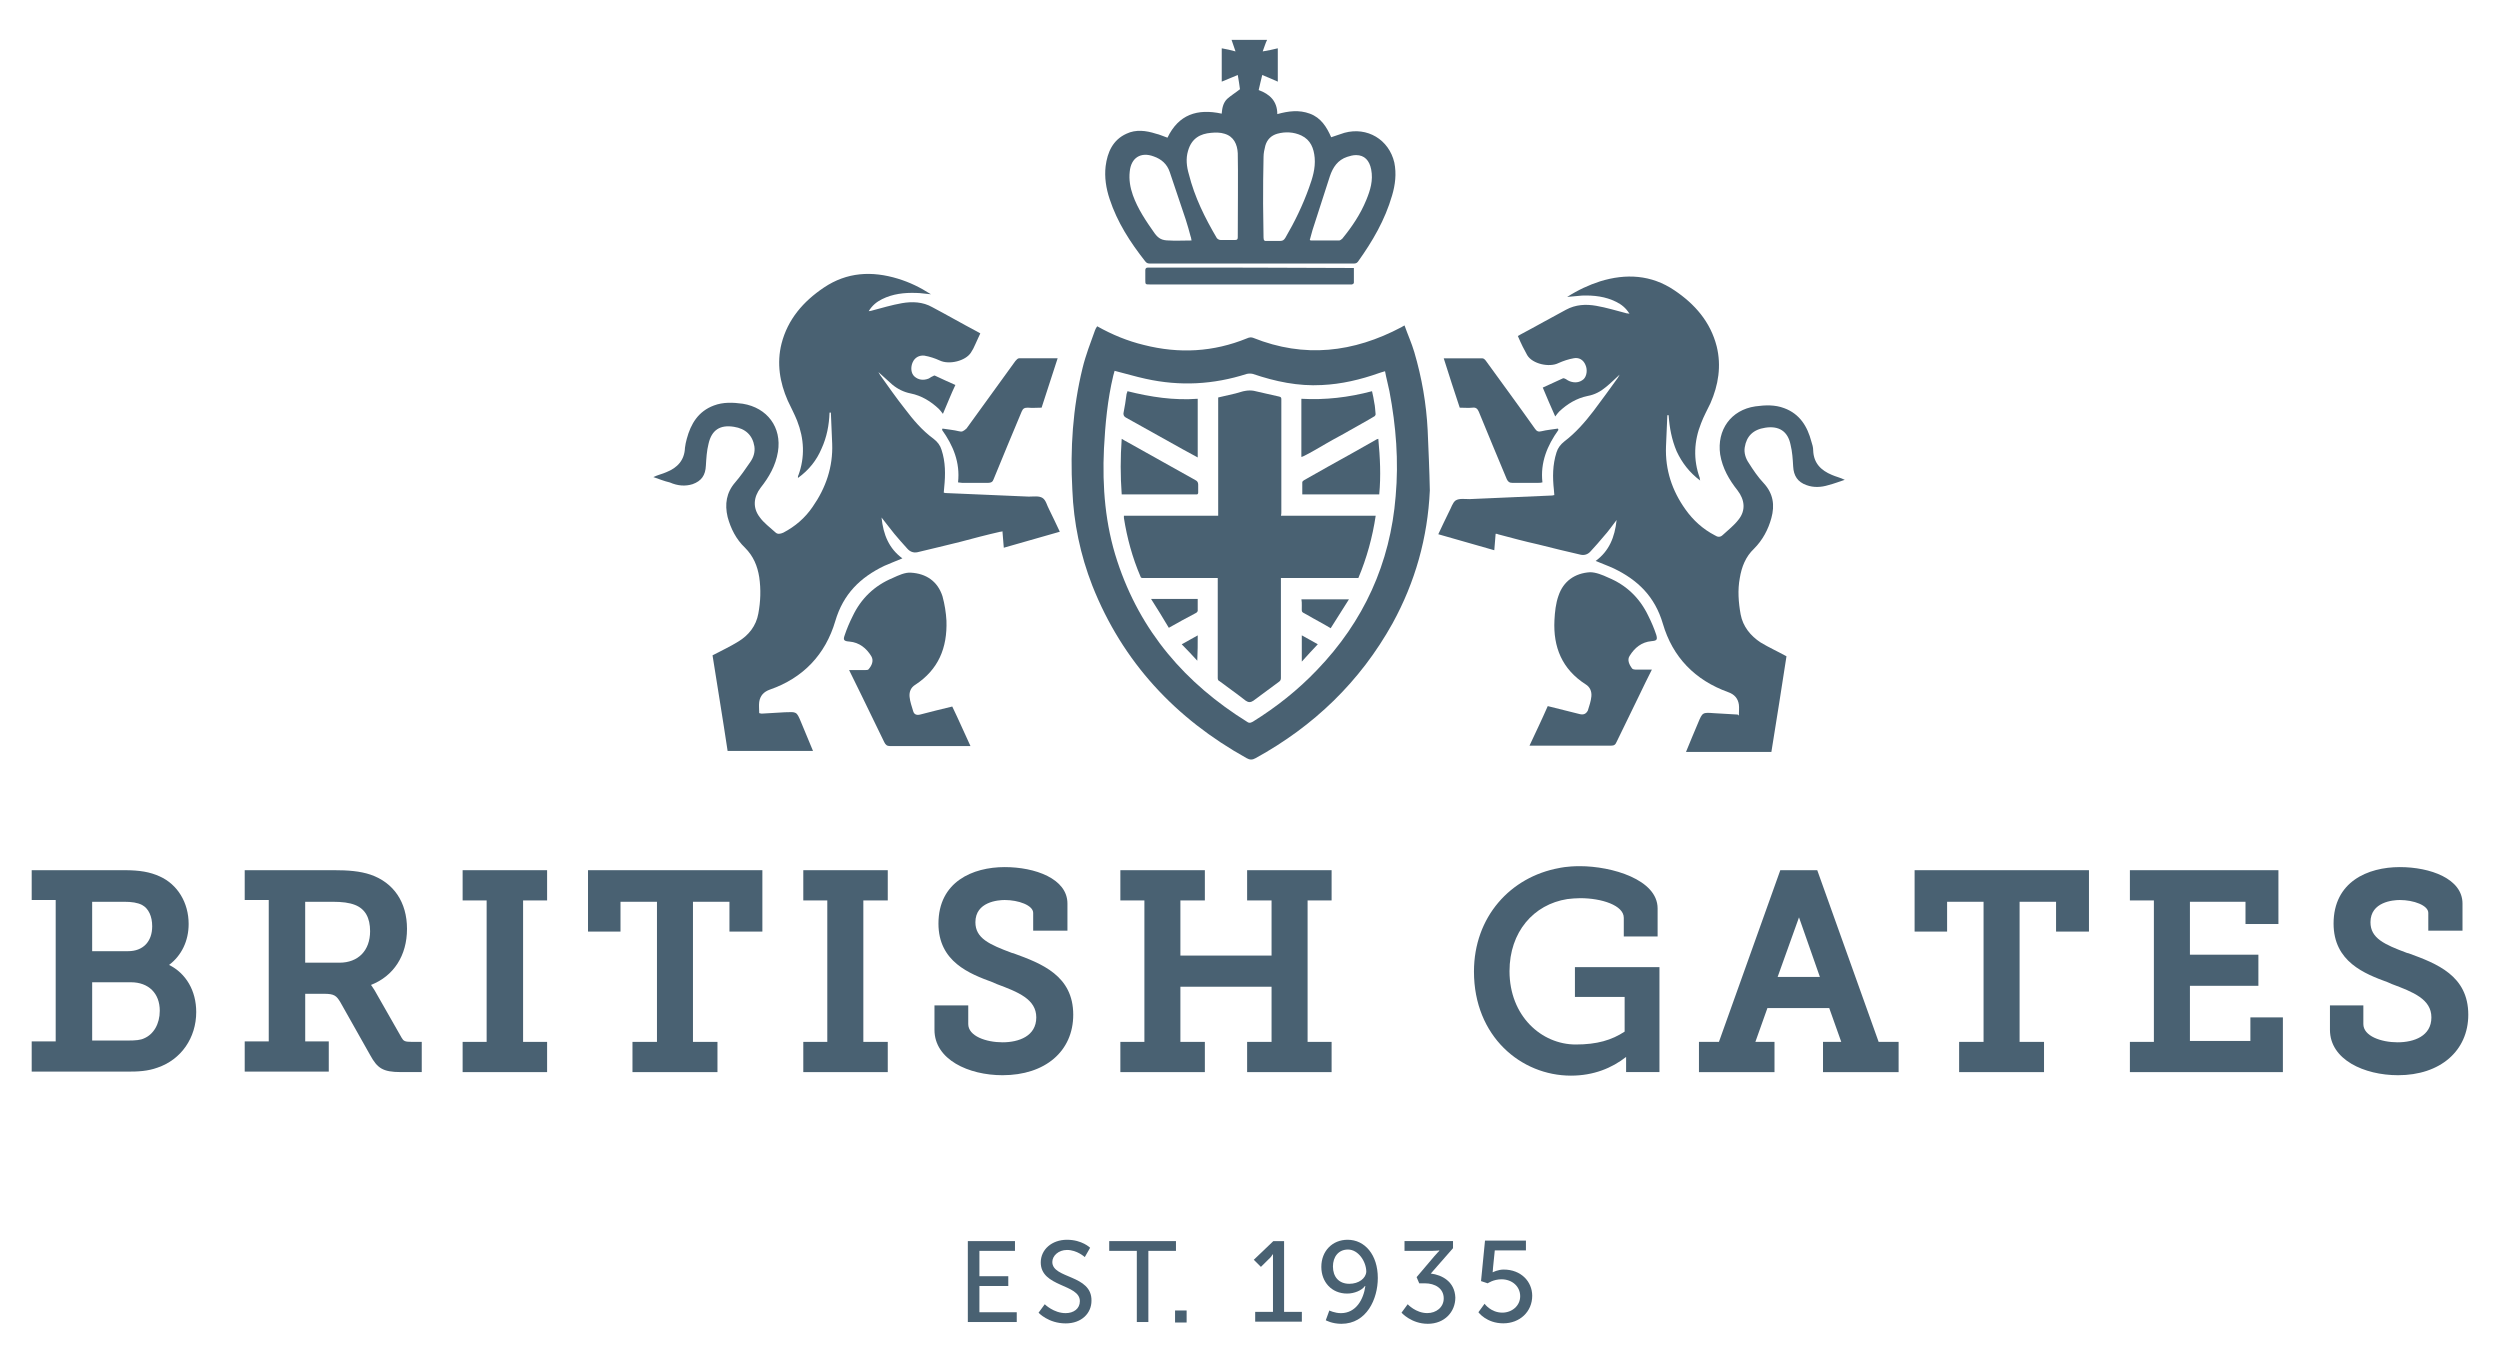
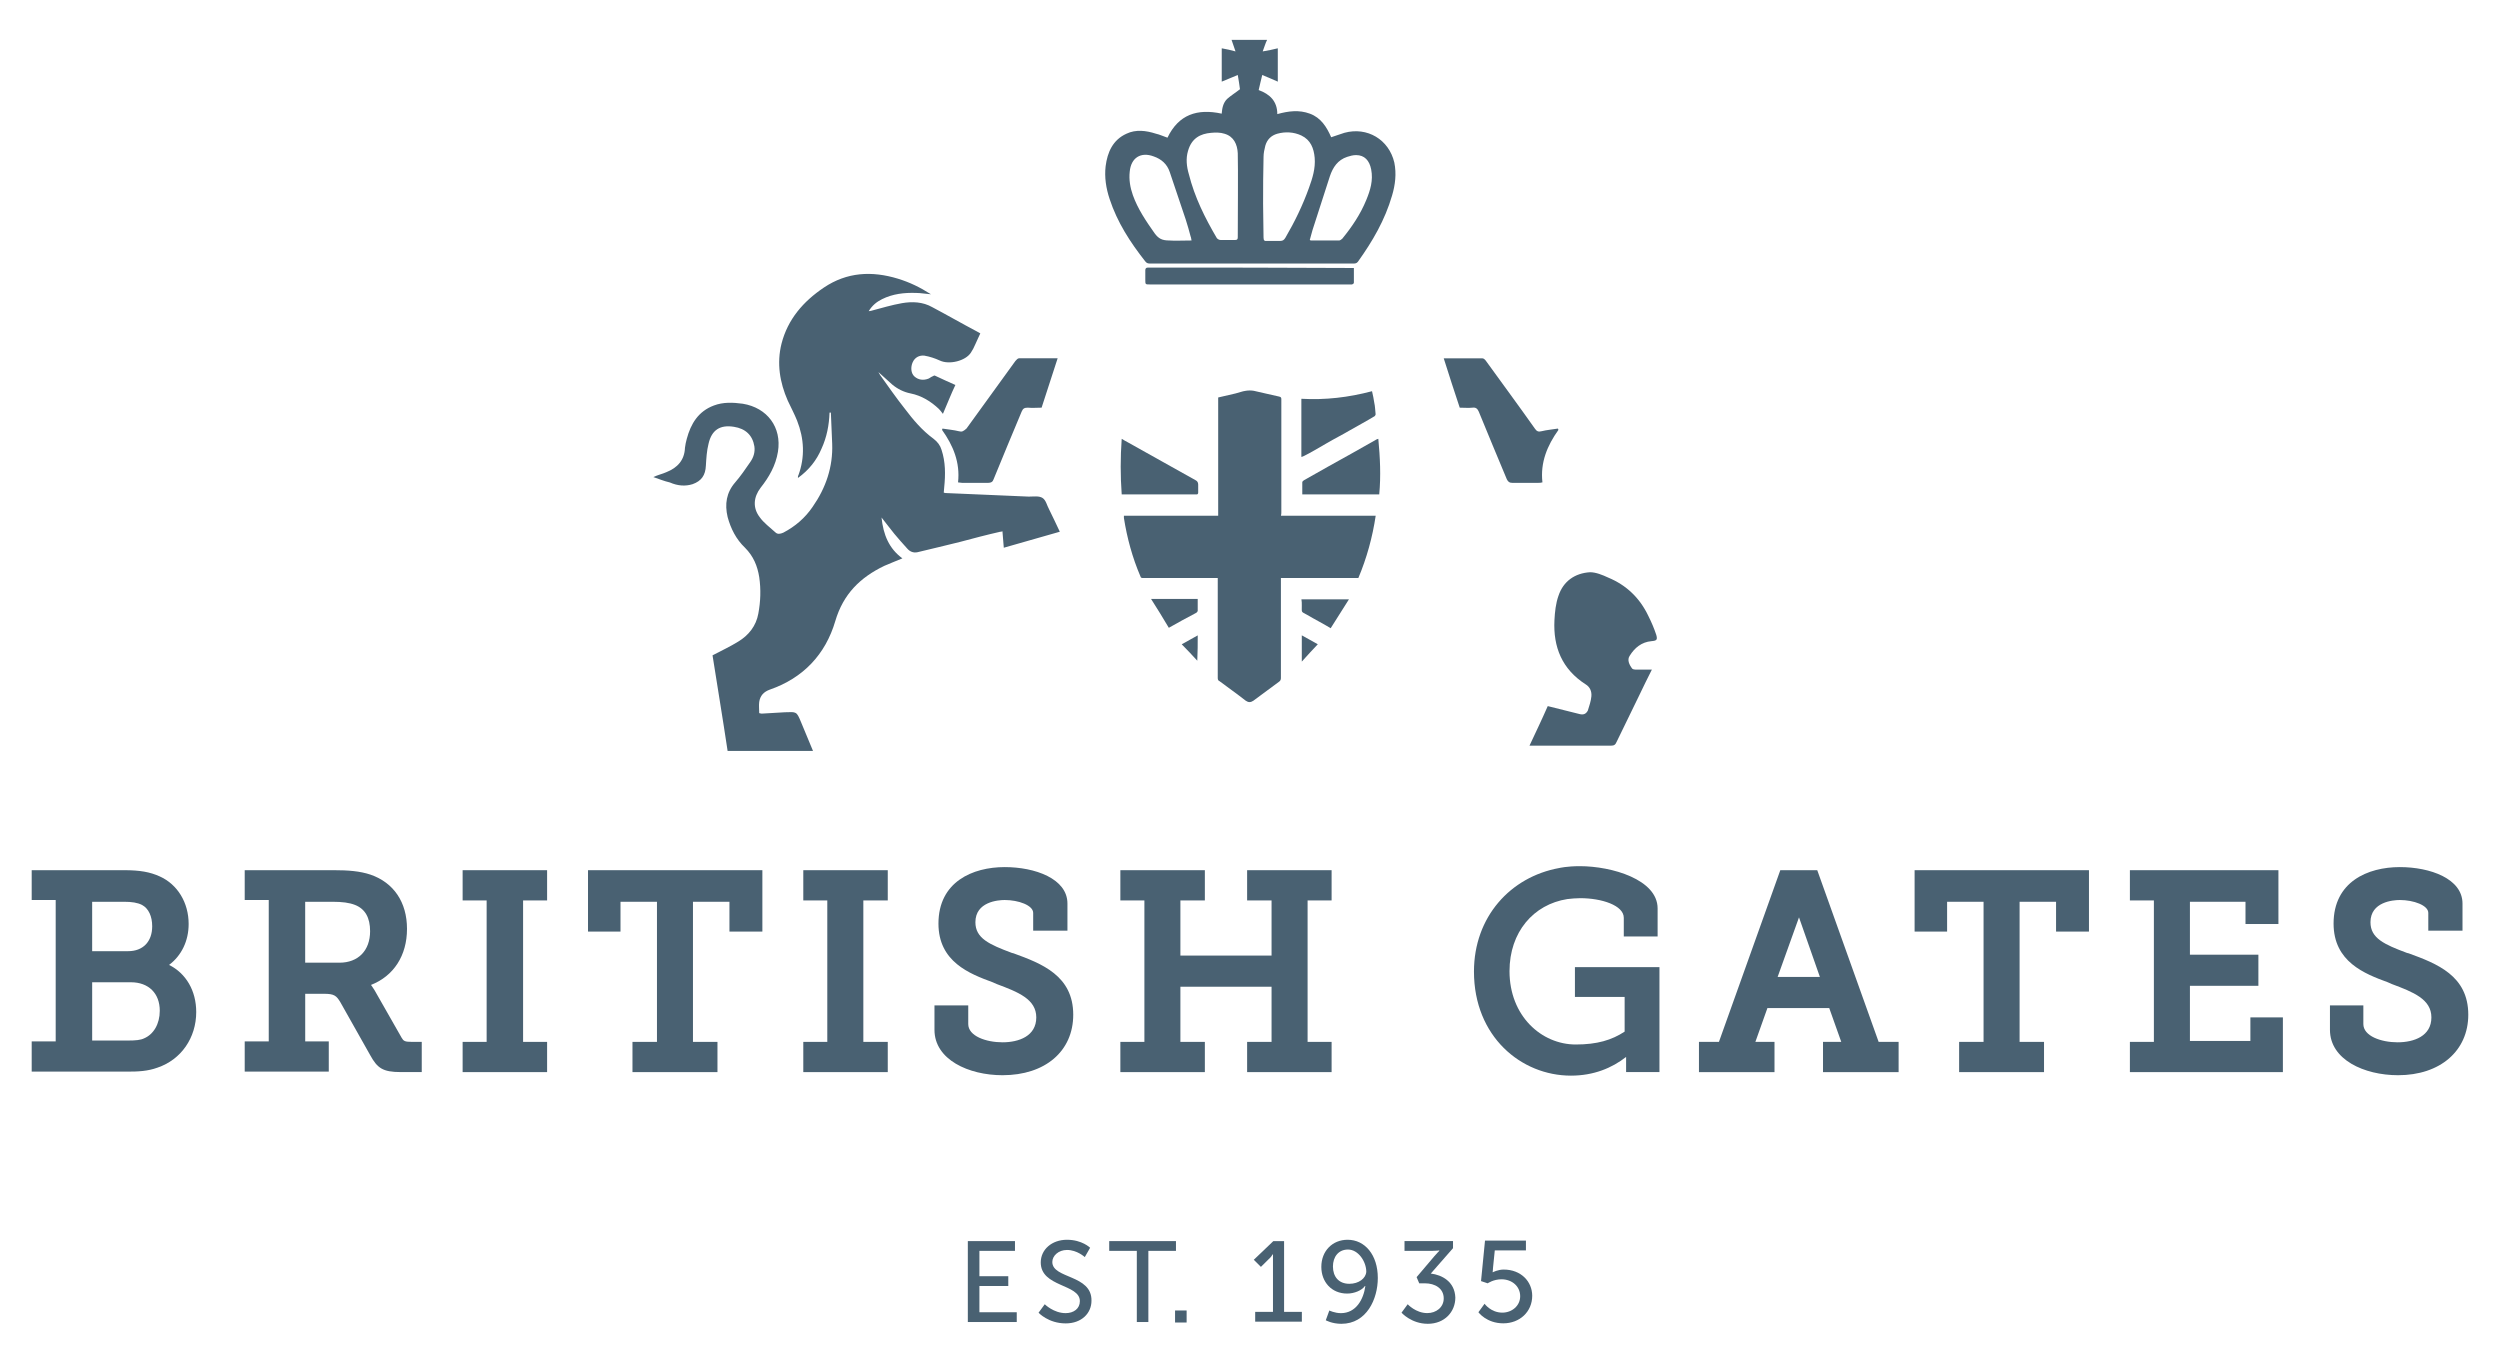
<svg xmlns="http://www.w3.org/2000/svg" version="1.1" id="Layer_1" x="0px" y="0px" width="220px" height="120px" viewBox="-70 -38.25 220 120" enable-background="new -70 -38.25 220 120" xml:space="preserve">
  <g>
    <polygon fill="#496172" points="16.188,74.917 18.729,74.917 18.729,74.057 16.188,74.057 16.188,71.826 19.318,71.826    19.318,70.967 15.169,70.967 15.169,78.088 19.474,78.088 19.474,77.228 16.188,77.228  " />
    <path fill="#496172" d="M22.604,72.805c0-0.548,0.546-1.059,1.29-1.059c0.9,0,1.566,0.629,1.566,0.629l0.471-0.822   c0,0-0.704-0.704-2.037-0.704c-1.33,0-2.308,0.859-2.308,1.996c0,2.19,3.442,1.879,3.442,3.405c0,0.666-0.545,1.056-1.252,1.056   c-1.056,0-1.838-0.782-1.838-0.782l-0.545,0.745c0,0,0.86,0.94,2.386,0.94c1.408,0,2.271-0.9,2.271-1.997   C26.09,73.901,22.604,74.293,22.604,72.805z" />
    <polygon fill="#496172" points="33.485,70.967 27.611,70.967 27.611,71.826 30.04,71.826 30.04,78.088 31.056,78.088    31.056,71.826 33.485,71.826  " />
    <rect x="33.405" y="77.072" fill="#496172" width="1.018" height="1.059" />
    <path fill="#496172" d="M42.956,70.967h-0.902l-1.721,1.645l0.628,0.623l0.668-0.661c0.274-0.233,0.35-0.433,0.35-0.433h0.043   c0,0,0,0.236,0,0.433v4.62h-1.565v0.862h4.107v-0.862h-1.564V70.97h-0.043V70.967z" />
    <path fill="#496172" d="M48.589,70.849c-1.327,0-2.312,0.978-2.312,2.386c0,1.33,0.903,2.349,2.273,2.349   c0.624,0,1.29-0.273,1.564-0.666h0.037c-0.155,1.177-0.822,2.389-2.149,2.389c-0.548,0-1.021-0.233-1.021-0.233l-0.312,0.859   c0,0,0.549,0.312,1.371,0.312c2.23,0,3.208-2.189,3.208-4.03C51.249,72.182,50.115,70.849,48.589,70.849z M48.745,74.724   c-0.941,0-1.446-0.629-1.446-1.526c0-0.825,0.468-1.489,1.327-1.489c0.903,0,1.607,1.059,1.607,1.957   C50.195,74.25,49.567,74.724,48.745,74.724z" />
    <path fill="#496172" d="M55.909,73.823l1.956-2.233v-0.626h-4.268v0.862h2.43c0.392,0,0.629-0.04,0.629-0.04v0.04   c0,0-0.194,0.193-0.431,0.468l-1.563,1.844l0.23,0.545h0.511c0.86,0,1.645,0.431,1.645,1.328c0,0.782-0.666,1.292-1.445,1.292   c-1.016,0-1.726-0.779-1.726-0.779l-0.543,0.742c0,0,0.86,0.978,2.312,0.978c1.483,0,2.424-1.056,2.424-2.308   C58.021,74.527,56.887,73.938,55.909,73.823z" />
    <path fill="#496172" d="M62.326,73.471c-0.511,0-0.94,0.231-0.94,0.231h-0.038c0,0,0.038-0.156,0.038-0.387l0.155-1.529h2.741   v-0.862h-3.601l-0.35,3.563l0.586,0.195c0,0,0.511-0.354,1.209-0.354c0.94,0,1.65,0.626,1.65,1.489   c0,0.862-0.747,1.445-1.569,1.445c-1.016,0-1.564-0.782-1.564-0.782l-0.543,0.747c0,0,0.704,0.976,2.193,0.976   c1.44,0,2.542-1.016,2.542-2.427C64.83,74.527,63.853,73.471,62.326,73.471z" />
-     <path fill="#496172" d="M82.872,24.628c-0.666-0.037-1.37-0.075-2.036-0.118c-1.017-0.075-1.017-0.075-1.408,0.862   c-0.355,0.825-0.704,1.686-1.059,2.545c2.504,0,5.009,0,7.513,0c0.474-2.859,0.897-5.675,1.328-8.414   c-0.779-0.43-1.559-0.782-2.269-1.212c-0.897-0.586-1.563-1.411-1.763-2.467c-0.193-1.059-0.274-2.152-0.075-3.208   c0.161-0.978,0.511-1.881,1.252-2.58c0.747-0.747,1.253-1.688,1.526-2.7c0.313-1.137,0.161-2.153-0.661-3.053   c-0.516-0.546-0.94-1.174-1.332-1.798c-0.274-0.393-0.431-0.903-0.35-1.371c0.155-0.981,0.741-1.566,1.8-1.725   c1.21-0.193,1.994,0.317,2.23,1.489c0.156,0.629,0.194,1.252,0.231,1.918c0.043,0.822,0.393,1.371,1.177,1.645   c0.624,0.231,1.29,0.194,1.919,0c0.468-0.118,0.979-0.314,1.445-0.467c-0.397-0.196-0.784-0.277-1.134-0.433   c-0.94-0.39-1.606-1.019-1.645-2.153c0-0.274-0.08-0.548-0.161-0.785c-0.35-1.327-1.016-2.426-2.386-2.934   c-0.822-0.314-1.678-0.277-2.543-0.159c-2.149,0.314-3.401,2.077-3.096,4.227c0.199,1.214,0.785,2.23,1.532,3.171   c0.629,0.822,0.741,1.76,0.075,2.58c-0.393,0.511-0.903,0.9-1.37,1.333c-0.237,0.234-0.468,0.193-0.704,0.038   c-1.06-0.548-1.914-1.333-2.58-2.268c-1.177-1.645-1.801-3.485-1.72-5.56c0.037-0.9,0.075-1.838,0.118-2.741   c0.037,0,0.07,0,0.113,0c0.075,1.094,0.273,2.152,0.703,3.168c0.474,1.021,1.14,1.881,2.075,2.582   c-0.038-0.115-0.038-0.156-0.038-0.233c-0.586-1.604-0.511-3.247,0.118-4.813c0.237-0.626,0.543-1.174,0.822-1.76   c0.704-1.604,0.974-3.289,0.549-5.009c-0.549-2.15-1.919-3.719-3.725-4.931c-2.031-1.371-4.262-1.489-6.535-0.785   c-0.973,0.314-1.919,0.747-2.897,1.371c0.511-0.038,0.903-0.078,1.296-0.119c1.053-0.038,2.074,0.081,3.01,0.548   c0.478,0.234,0.865,0.545,1.182,1.056c-0.118-0.038-0.161-0.038-0.236-0.038c-0.902-0.234-1.8-0.511-2.703-0.667   c-0.897-0.156-1.801-0.116-2.66,0.352c-1.328,0.704-2.623,1.448-3.956,2.152c-0.075,0.038-0.193,0.118-0.273,0.156   c0.155,0.354,0.273,0.628,0.43,0.94c0.118,0.231,0.273,0.508,0.393,0.742c0.467,0.785,1.956,1.096,2.74,0.704   c0.431-0.194,0.897-0.352,1.371-0.433c0.43-0.078,0.822,0.121,1.016,0.588c0.193,0.427,0.118,0.976-0.156,1.252   c-0.354,0.312-0.784,0.35-1.215,0.194c-0.118-0.038-0.236-0.119-0.349-0.194c-0.081-0.04-0.161-0.081-0.236-0.081   c-0.586,0.277-1.215,0.548-1.801,0.825c0.35,0.862,0.704,1.642,1.097,2.542c0.155-0.196,0.23-0.314,0.349-0.433   c0.704-0.667,1.526-1.171,2.505-1.371c0.629-0.115,1.134-0.39,1.607-0.785c0.392-0.312,0.778-0.704,1.209-1.094   c-0.075,0.116-0.113,0.196-0.156,0.274c-0.704,0.978-1.413,1.959-2.149,2.934c-0.747,0.976-1.569,1.916-2.548,2.661   c-0.35,0.277-0.586,0.586-0.704,0.976c-0.35,1.096-0.35,2.192-0.23,3.289c0,0.156,0.037,0.314,0.037,0.467   c-0.08,0-0.118,0.038-0.193,0.038c-2.43,0.119-4.854,0.199-7.282,0.317c-0.393,0-0.897-0.081-1.209,0.118   c-0.274,0.193-0.393,0.664-0.592,1.016c-0.312,0.629-0.623,1.29-0.935,1.957c1.645,0.473,3.283,0.94,4.928,1.408   c0.038-0.508,0.081-0.976,0.118-1.446c0.081,0,0.156,0,0.193,0.038c1.178,0.314,2.349,0.629,3.563,0.9   c1.252,0.314,2.505,0.626,3.72,0.9c0.349,0.081,0.666-0.038,0.897-0.312c0.392-0.43,0.784-0.863,1.134-1.292   c0.393-0.427,0.747-0.938,1.14-1.449c-0.162,1.529-0.667,2.741-1.844,3.604c0.548,0.234,1.097,0.427,1.606,0.664   c2.112,1.021,3.602,2.467,4.306,4.855c0.859,2.938,2.816,4.969,5.75,6.027c0.549,0.193,0.86,0.549,0.941,1.094   c0.037,0.312,0,0.626,0,0.976C82.953,24.628,82.91,24.628,82.872,24.628z" />
    <path fill="#496172" d="M69.018,24.591c-0.941-0.237-1.876-0.471-2.816-0.704c-0.511,1.171-1.059,2.311-1.607,3.482   c0.199,0,0.317,0,0.393,0c2.273,0,4.504,0,6.771,0c0.279,0,0.398-0.075,0.511-0.35c0.667-1.37,1.327-2.741,1.999-4.111   c0.35-0.744,0.704-1.448,1.097-2.233c-0.548,0-0.979,0-1.451,0c-0.118,0-0.23-0.038-0.274-0.078   c-0.273-0.349-0.467-0.785-0.23-1.134c0.43-0.704,1.054-1.215,1.913-1.29c0.473-0.041,0.548-0.118,0.43-0.548   c-0.193-0.586-0.43-1.134-0.704-1.682c-0.747-1.564-1.918-2.698-3.525-3.364c-0.505-0.237-1.091-0.473-1.602-0.473   c-1.327,0.081-2.349,0.785-2.778,2.075c-0.236,0.667-0.317,1.411-0.354,2.155c-0.118,2.349,0.666,4.302,2.74,5.632   c0.393,0.236,0.549,0.629,0.511,1.059c-0.037,0.43-0.193,0.86-0.312,1.252C69.565,24.591,69.334,24.668,69.018,24.591z" />
    <path fill="#496172" d="M59.585-2.376c0.279-0.038,0.43,0.081,0.548,0.352c0.822,2,1.645,3.993,2.467,5.95   c0.118,0.233,0.237,0.314,0.468,0.314c0.785,0,1.526,0,2.312,0c0.118,0,0.193,0,0.354-0.041c-0.199-1.76,0.43-3.249,1.408-4.617   c0-0.04-0.043-0.081-0.043-0.118c-0.468,0.078-0.979,0.118-1.446,0.234c-0.273,0.078-0.43,0-0.586-0.234   c-1.407-1.994-2.858-3.953-4.299-5.95c-0.081-0.113-0.199-0.231-0.317-0.231c-1.134,0-2.268,0-3.402,0   c0.468,1.489,0.94,2.935,1.408,4.343C58.844-2.376,59.235-2.335,59.585-2.376z" />
    <path fill="#496172" d="M-9.056,4.358c0.782-0.277,1.137-0.782,1.174-1.642c0.038-0.629,0.075-1.29,0.234-1.918   c0.276-1.215,1.018-1.685,2.233-1.489c1.016,0.156,1.642,0.742,1.8,1.72C-3.54,1.54-3.695,2.007-3.969,2.399   c-0.43,0.629-0.86,1.252-1.333,1.8c-0.779,0.897-0.935,1.916-0.667,3.05c0.277,1.019,0.747,1.957,1.529,2.701   c0.744,0.745,1.094,1.602,1.252,2.583c0.159,1.097,0.118,2.152-0.078,3.208c-0.194,1.097-0.86,1.919-1.76,2.464   c-0.704,0.436-1.448,0.785-2.271,1.215c0.43,2.741,0.9,5.56,1.327,8.411c2.504,0,5.009,0,7.514,0   c-0.352-0.859-0.704-1.68-1.056-2.542c-0.39-0.94-0.39-0.897-1.411-0.86c-0.664,0.038-1.368,0.076-2.032,0.119   c-0.038,0-0.075,0-0.234-0.043c0-0.35-0.04-0.664,0-0.979c0.078-0.543,0.39-0.897,0.938-1.091c2.937-1.021,4.894-3.096,5.756-6.028   c0.704-2.386,2.188-3.834,4.302-4.856c0.508-0.231,1.056-0.427,1.604-0.664C8.236,10.025,7.731,8.816,7.575,7.29   c0.43,0.545,0.785,1.016,1.134,1.446c0.354,0.433,0.747,0.86,1.134,1.295c0.237,0.271,0.548,0.39,0.903,0.312   c1.252-0.312,2.504-0.586,3.716-0.9c1.174-0.314,2.351-0.626,3.561-0.9c0.038,0,0.116,0,0.193-0.038   c0.041,0.467,0.081,0.938,0.118,1.445c1.642-0.467,3.249-0.935,4.929-1.408c-0.312-0.667-0.626-1.331-0.936-1.957   c-0.196-0.349-0.276-0.819-0.585-1.016c-0.312-0.199-0.785-0.118-1.215-0.118c-2.429-0.119-4.853-0.194-7.277-0.312   c-0.043,0-0.081,0-0.199-0.038c0-0.159,0.04-0.317,0.04-0.473c0.116-1.134,0.116-2.23-0.234-3.29   c-0.115-0.39-0.352-0.704-0.704-0.975c-1.018-0.745-1.8-1.68-2.542-2.661C8.865-3.239,8.164-4.251,7.459-5.232   C7.419-5.308,7.379-5.348,7.301-5.506C7.736-5.114,8.123-4.765,8.516-4.41c0.47,0.39,1.019,0.664,1.604,0.779   c0.981,0.196,1.798,0.704,2.505,1.371c0.118,0.115,0.196,0.234,0.352,0.43c0.393-0.9,0.704-1.722,1.097-2.542   c-0.629-0.274-1.215-0.548-1.8-0.822c-0.038-0.041-0.156,0.038-0.234,0.075c-0.121,0.043-0.234,0.156-0.352,0.196   c-0.43,0.159-0.863,0.115-1.215-0.196c-0.312-0.274-0.352-0.819-0.156-1.252c0.193-0.43,0.586-0.626,1.016-0.585   c0.473,0.081,0.941,0.234,1.371,0.433c0.822,0.39,2.273,0.04,2.741-0.704c0.158-0.234,0.274-0.47,0.392-0.745   c0.156-0.317,0.274-0.628,0.43-0.94c-0.118-0.075-0.196-0.115-0.274-0.156c-1.333-0.704-2.623-1.448-3.953-2.152   c-0.825-0.47-1.76-0.508-2.663-0.352c-0.897,0.156-1.798,0.43-2.698,0.667c-0.038,0-0.115,0.038-0.233,0.038   c0.314-0.511,0.704-0.822,1.174-1.056c0.94-0.468,1.956-0.586,3.015-0.548c0.39,0,0.785,0.081,1.29,0.118   c-0.978-0.626-1.881-1.056-2.897-1.37c-2.306-0.704-4.498-0.586-6.535,0.785c-1.798,1.212-3.168,2.778-3.719,4.931   c-0.43,1.723-0.156,3.402,0.548,5.009c0.274,0.586,0.586,1.174,0.822,1.76c0.629,1.604,0.704,3.208,0.116,4.815   c-0.041,0.04-0.041,0.115-0.041,0.234c0.978-0.704,1.647-1.564,2.077-2.58c0.468-1.021,0.664-2.074,0.704-3.171   c0.041,0,0.078,0,0.118,0c0.041,0.9,0.078,1.838,0.116,2.741C3.308,2.829,2.684,4.673,1.51,6.355   c-0.667,0.978-1.529,1.72-2.583,2.271c-0.274,0.116-0.508,0.159-0.704-0.038c-0.471-0.433-1.016-0.825-1.371-1.33   c-0.626-0.822-0.548-1.76,0.081-2.585c0.742-0.936,1.328-1.957,1.526-3.168c0.349-2.152-0.94-3.875-3.096-4.227   c-0.86-0.116-1.72-0.156-2.542,0.156C-8.548-2.056-9.209-0.96-9.564,0.368c-0.081,0.274-0.119,0.511-0.159,0.785   c-0.041,1.097-0.667,1.763-1.642,2.15c-0.354,0.159-0.747,0.236-1.139,0.43c0.47,0.159,0.94,0.355,1.451,0.473   C-10.349,4.514-9.683,4.554-9.056,4.358z" />
-     <path fill="#496172" d="M15.403,27.406c-0.545-1.171-1.056-2.349-1.604-3.482c-0.979,0.236-1.919,0.468-2.816,0.704   c-0.314,0.081-0.548,0-0.629-0.312c-0.116-0.393-0.274-0.822-0.312-1.252c-0.041-0.431,0.113-0.823,0.508-1.057   c2.034-1.333,2.819-3.249,2.738-5.635c-0.038-0.704-0.156-1.449-0.35-2.153c-0.43-1.33-1.448-1.997-2.778-2.074   c-0.511-0.041-1.097,0.234-1.607,0.47c-1.602,0.667-2.779,1.8-3.521,3.364c-0.274,0.548-0.51,1.097-0.704,1.682   c-0.158,0.43-0.04,0.511,0.43,0.548c0.863,0.075,1.489,0.586,1.918,1.29c0.234,0.392,0.038,0.822-0.233,1.137   c-0.041,0.078-0.196,0.078-0.277,0.078c-0.468,0-0.897,0-1.446,0c0.392,0.785,0.742,1.526,1.096,2.231   c0.667,1.37,1.331,2.74,1.997,4.111c0.116,0.233,0.234,0.349,0.508,0.349c2.271,0,4.503,0,6.771,0   C15.088,27.406,15.207,27.406,15.403,27.406z" />
    <path fill="#496172" d="M14.384-0.301c-0.467-0.116-0.978-0.156-1.446-0.234c0,0.038-0.038,0.078-0.038,0.118   c0.979,1.371,1.602,2.856,1.408,4.617c0.113,0,0.231,0.041,0.35,0.041c0.785,0,1.529,0,2.311,0c0.233,0,0.39-0.078,0.467-0.314   c0.822-2,1.642-3.993,2.467-5.95c0.113-0.271,0.231-0.352,0.546-0.352c0.39,0.041,0.782,0,1.212,0   c0.47-1.448,0.94-2.894,1.411-4.345c-1.172,0-2.309,0-3.405,0c-0.113,0-0.231,0.156-0.312,0.236   c-1.449,1.994-2.859,3.953-4.305,5.947C14.777-0.301,14.659-0.221,14.384-0.301z" />
    <path fill="#496172" d="M42.758,6.822c0-3.327,0-6.61,0-9.937c0-0.156-0.038-0.196-0.193-0.237   c-0.747-0.156-1.487-0.349-2.232-0.508c-0.237-0.038-0.468-0.038-0.704,0c-0.317,0.041-0.586,0.159-0.903,0.234   c-0.508,0.118-1.016,0.236-1.526,0.354c0,3.445,0,6.928,0,10.408c-2.779,0-5.558,0-8.296,0c0,0.078,0,0.159,0,0.196   c0.277,1.76,0.745,3.482,1.449,5.127c0.038,0.156,0.113,0.156,0.274,0.156c2.112,0,4.225,0,6.302,0c0.078,0,0.156,0,0.233,0   c0,0.075,0,0.156,0,0.234c0,2.856,0,5.713,0,8.569c0,0.118,0.038,0.236,0.156,0.274c0.782,0.586,1.566,1.137,2.311,1.723   c0.231,0.158,0.43,0.158,0.664,0c0.744-0.546,1.525-1.137,2.272-1.68c0.118-0.081,0.155-0.196,0.155-0.317c0-2.856,0-5.713,0-8.569   c0-0.081,0-0.159,0-0.234c2.269,0,4.542,0,6.815,0c0.741-1.763,1.246-3.601,1.526-5.479c-2.779,0-5.563,0-8.336,0   C42.758,6.981,42.758,6.9,42.758,6.822z" />
    <path fill="#496172" d="M46.751,0.755c0.661-0.39,1.37-0.742,2.031-1.134c0.747-0.43,1.489-0.822,2.192-1.252   c0.038-0.038,0.081-0.119,0.081-0.156c-0.043-0.352-0.043-0.704-0.118-1.016c-0.043-0.317-0.118-0.667-0.199-1.021   c-2.069,0.548-4.105,0.785-6.218,0.667c0,1.72,0,3.404,0,5.127c0.037-0.038,0.069-0.038,0.112-0.038   C45.38,1.577,46.047,1.15,46.751,0.755z" />
-     <path fill="#496172" d="M29.062-1.513c1.682,0.938,3.364,1.878,5.047,2.816c0.433,0.237,0.862,0.473,1.29,0.704   c0-1.72,0-3.445,0-5.165c-2.112,0.156-4.144-0.156-6.181-0.667C29.18-3.706,29.18-3.666,29.14-3.588   c-0.078,0.586-0.159,1.134-0.277,1.72C28.863-1.669,28.944-1.591,29.062-1.513z" />
    <path fill="#496172" d="M51.094,0.443c-0.704,0.393-1.44,0.822-2.15,1.215c-1.408,0.782-2.816,1.564-4.187,2.349   c-0.075,0.038-0.156,0.115-0.156,0.193c0,0.354,0,0.667,0,1.059c2.269,0,4.504,0,6.772,0c0.155-1.645,0.075-3.246-0.081-4.893   C51.174,0.405,51.137,0.405,51.094,0.443z" />
    <path fill="#496172" d="M35.441,5.103c0-0.236,0-0.473,0-0.707c0-0.196-0.081-0.314-0.234-0.39   c-1.997-1.097-3.953-2.23-5.949-3.327C29.1,0.602,28.906,0.483,28.71,0.365c-0.118,1.647-0.118,3.249,0,4.893   c0.041,0,0.041,0,0.078,0c2.19,0,4.342,0,6.535,0C35.398,5.258,35.441,5.178,35.441,5.103z" />
    <path fill="#496172" d="M44.558,15.04c0,0.667-0.075,0.511,0.474,0.819c0.661,0.395,1.365,0.745,2.068,1.174   c0.549-0.86,1.064-1.679,1.607-2.542c-1.445,0-2.811,0-4.182,0C44.558,14.647,44.558,14.847,44.558,15.04z" />
    <path fill="#496172" d="M31.292,14.454c0.548,0.86,1.056,1.682,1.564,2.542c0.822-0.467,1.607-0.897,2.429-1.327   c0.038-0.041,0.113-0.118,0.113-0.159c0-0.352,0-0.704,0-1.056C34.071,14.454,32.701,14.454,31.292,14.454z" />
    <path fill="#496172" d="M44.558,19.971c0.474-0.545,0.94-1.019,1.408-1.526c-0.468-0.277-0.935-0.508-1.408-0.785   C44.558,18.447,44.558,19.151,44.558,19.971z" />
    <path fill="#496172" d="M35.361,19.893C35.361,19.893,35.398,19.893,35.361,19.893c0.038-0.744,0.038-1.489,0.038-2.23   c-0.467,0.274-0.935,0.511-1.408,0.785C34.463,18.915,34.931,19.426,35.361,19.893z" />
-     <path fill="#496172" d="M55.635-0.379c-0.118-2.349-0.511-4.617-1.177-6.885c-0.231-0.785-0.586-1.566-0.86-2.349   c-0.155,0.075-0.193,0.116-0.274,0.156c-4.224,2.233-8.534,2.741-13.034,0.94c-0.156-0.078-0.39-0.041-0.548,0.038   c-2.972,1.214-5.987,1.371-9.08,0.586c-1.449-0.352-2.779-0.9-4.109-1.645c-0.081,0.119-0.156,0.237-0.193,0.355   c-0.393,1.096-0.822,2.19-1.097,3.327c-0.86,3.521-1.096,7.083-0.897,10.722c0.113,2.897,0.704,5.713,1.757,8.417   c2.663,6.729,7.32,11.703,13.582,15.185c0.274,0.159,0.51,0.159,0.785,0c5.129-2.818,9.197-6.731,12.051-11.858   c1.999-3.641,3.096-7.554,3.284-11.7C55.791,3.146,55.71,1.383,55.635-0.379z M52.818,5.415   c-0.473,5.906-2.816,11.034-6.928,15.301c-1.682,1.763-3.563,3.251-5.636,4.542c-0.159,0.075-0.277,0.156-0.468,0.038   c-5.479-3.402-9.435-7.981-11.466-14.165c-1.059-3.208-1.33-6.535-1.171-9.902c0.113-2.15,0.312-4.302,0.817-6.417   c0.04-0.159,0.081-0.277,0.118-0.43c0.94,0.234,1.841,0.511,2.741,0.704c3.015,0.667,5.95,0.511,8.884-0.43   c0.156-0.041,0.392-0.041,0.548,0c1.958,0.667,3.989,1.096,6.069,0.978c1.72-0.078,3.396-0.473,5.047-1.059   c0.155-0.038,0.306-0.113,0.511-0.156c0.112,0.629,0.273,1.177,0.387,1.763C52.856-0.729,53.093,2.321,52.818,5.415z" />
    <path fill="#496172" d="M30.782-15.25c0.118,0.156,0.237,0.193,0.433,0.193c1.604,0,3.249,0,4.856,0c4.343,0,8.648,0,12.991,0   c0.156,0,0.312,0,0.431-0.156c1.289-1.8,2.386-3.679,3.009-5.831c0.28-0.938,0.398-1.919,0.199-2.897   c-0.473-2.032-2.386-3.168-4.386-2.623c-0.392,0.115-0.779,0.274-1.171,0.392c-0.393-0.9-0.903-1.723-1.882-2.077   c-0.94-0.349-1.881-0.231-2.859,0.041c0-1.134-0.66-1.76-1.64-2.115c0.118-0.467,0.195-0.897,0.314-1.327   c0.466,0.193,0.938,0.39,1.369,0.585c0-0.978,0-1.956,0-2.934c-0.468,0.118-0.86,0.196-1.329,0.274   c0.155-0.393,0.23-0.704,0.388-1.019c-1.054,0-2.07,0-3.129,0c0.113,0.352,0.231,0.664,0.349,1.019   c-0.427-0.118-0.779-0.196-1.212-0.274c0,0.978,0,1.918,0,2.934c0.471-0.196,0.938-0.392,1.411-0.585   c0.075,0.47,0.156,0.897,0.193,1.252c-0.393,0.312-0.785,0.548-1.137,0.86c-0.352,0.355-0.433,0.822-0.47,1.29   c-2.152-0.468-3.794,0.078-4.772,2.115c-0.355-0.115-0.667-0.274-1.021-0.352c-0.86-0.277-1.76-0.392-2.583,0   c-1.212,0.545-1.682,1.642-1.838,2.856c-0.115,0.979,0.038,1.957,0.352,2.897C28.318-18.693,29.455-16.933,30.782-15.25z    M47.024-22.726c0.274-0.817,0.704-1.446,1.526-1.72c0.237-0.078,0.511-0.156,0.785-0.156c0.741,0,1.172,0.473,1.327,1.252   c0.193,0.978-0.075,1.838-0.43,2.701c-0.511,1.25-1.252,2.351-2.112,3.405c-0.08,0.075-0.198,0.156-0.274,0.156   c-0.822,0-1.649,0-2.467,0c-0.037,0-0.037,0-0.118-0.043c0.081-0.274,0.156-0.548,0.236-0.86   C46.009-19.555,46.515-21.157,47.024-22.726z M41.192-24.446c0-0.314,0.075-0.667,0.155-0.98c0.157-0.546,0.513-0.9,1.055-1.056   c0.71-0.196,1.451-0.156,2.118,0.156c0.822,0.392,1.097,1.134,1.172,1.956c0.08,0.941-0.194,1.801-0.506,2.661   c-0.548,1.529-1.252,2.978-2.074,4.385c-0.118,0.194-0.236,0.274-0.43,0.274c-0.199,0-0.393,0-0.592,0c-0.193,0-0.392,0-0.586,0   c-0.232,0.038-0.313-0.038-0.313-0.312c0-0.98-0.038-1.956-0.038-2.937C41.154-21.71,41.154-23.076,41.192-24.446z M34.542-24.957   c0.314-1.134,1.094-1.526,2.034-1.604c0.392-0.038,0.822-0.038,1.174,0.078c0.822,0.234,1.137,0.938,1.174,1.722   c0.038,1.212,0,6.184,0,7.398c0,0.194-0.075,0.231-0.234,0.231c-0.427,0-0.863,0-1.29,0c-0.115,0-0.234-0.075-0.314-0.156   c-1.056-1.8-1.956-3.601-2.467-5.635C34.423-23.586,34.345-24.29,34.542-24.957z M29.417-23.154c0.113-1.212,0.975-1.76,2.112-1.33   c0.667,0.231,1.174,0.664,1.408,1.371c0.47,1.408,0.94,2.779,1.408,4.184c0.156,0.508,0.314,1.019,0.43,1.489   c0.043,0.078,0.043,0.196,0.081,0.352c-0.473,0-1.645,0.038-1.957,0c-0.629,0-0.94-0.156-1.29-0.629   c-0.744-1.056-1.489-2.15-1.918-3.364C29.455-21.748,29.336-22.452,29.417-23.154z" />
    <path fill="#496172" d="M31.174-14.702c-0.038,0-0.118,0-0.156,0c-0.156,0-0.231,0.075-0.231,0.231c0,0.277,0,0.548,0,0.825   c0,0.427,0,0.427,0.393,0.427c5.869,0,11.739,0,17.608,0c0.08,0,0.155,0,0.198,0c0.075-0.038,0.156-0.075,0.156-0.156   c0-0.43,0-0.86,0-1.292c-0.156,0-0.236,0-0.354,0C42.956-14.702,37.046-14.702,31.174-14.702z" />
    <path fill="#496172" d="M-55.121,46.663c1.094-0.822,1.722-2.112,1.722-3.601c0-1.881-0.978-3.485-2.542-4.187   c-0.86-0.393-1.763-0.549-3.133-0.549h-8.137v2.623h2.112v12.442h-2.112v2.662h8.414c0.981,0,1.798-0.04,2.66-0.352   c2.078-0.704,3.405-2.623,3.405-4.891C-52.732,48.932-53.632,47.405-55.121,46.663z M-61.89,41.106h2.816   c0.667,0,1.174,0.077,1.567,0.276c0.588,0.31,0.9,1.013,0.9,1.879c0,1.367-0.822,2.192-2.112,2.192h-3.171V41.106z M-57.311,53.121   c-0.314,0.158-0.782,0.195-1.37,0.195h-3.208v-5.127h3.407c1.564,0,2.542,0.979,2.542,2.505   C-55.94,51.866-56.489,52.769-57.311,53.121z" />
    <path fill="#496172" d="M-34.652,53.08l-2.386-4.187c-0.118-0.193-0.236-0.352-0.314-0.47c1.997-0.782,3.168-2.583,3.168-4.932   s-1.171-4.068-3.208-4.772c-0.935-0.312-1.957-0.393-3.246-0.393h-7.828v2.623h2.115v12.442h-2.115v2.662h7.398v-2.662h-2.074   v-4.188h1.647c0.9,0,1.094,0.156,1.449,0.747l2.623,4.654c0.626,1.135,1.094,1.489,2.698,1.489h1.838v-2.66h-0.9   C-34.375,53.436-34.494,53.354-34.652,53.08z M-40.129,46.467h-3.015v-5.36h2.429c0.822,0,1.446,0.077,1.956,0.276   c0.897,0.353,1.328,1.132,1.328,2.309C-37.431,45.411-38.487,46.467-40.129,46.467z" />
    <polygon fill="#496172" points="-29.289,40.988 -27.176,40.988 -27.176,53.436 -29.289,53.436 -29.289,56.096 -21.855,56.096    -21.855,53.436 -23.968,53.436 -23.968,40.988 -21.855,40.988 -21.855,38.327 -29.289,38.327  " />
    <polygon fill="#496172" points="-18.255,43.729 -15.396,43.729 -15.396,41.106 -12.187,41.106 -12.187,53.436 -14.342,53.436    -14.342,56.096 -6.863,56.096 -6.863,53.436 -9.019,53.436 -9.019,41.106 -5.808,41.106 -5.808,43.729 -2.911,43.729    -2.911,38.327 -18.255,38.327  " />
    <polygon fill="#496172" points="0.69,40.988 2.802,40.988 2.802,53.436 0.69,53.436 0.69,56.096 8.123,56.096 8.123,53.436    5.974,53.436 5.974,40.988 8.123,40.988 8.123,38.327 0.69,38.327  " />
    <path fill="#496172" d="M24.445,51.046c0-3.442-2.778-4.501-5.246-5.401l-0.156-0.04c-1.994-0.744-3.208-1.29-3.208-2.698   c0-1.8,1.994-1.956,2.58-1.956c1.215,0,2.505,0.468,2.505,1.134v1.564h3.015v-2.387c0-2.192-2.859-3.208-5.52-3.208   c-2.816,0-5.831,1.29-5.831,4.971c0,3.365,2.741,4.418,4.775,5.165l0.352,0.156c1.881,0.704,3.482,1.33,3.482,2.935   c0,1.645-1.526,2.192-2.972,2.192c-1.448,0-3.015-0.548-3.015-1.606v-1.643h-2.972v2.152c0,2.623,3.009,3.993,5.987,3.993   C21.979,56.369,24.445,54.255,24.445,51.046z" />
    <polygon fill="#496172" points="39.747,53.436 39.747,56.096 47.181,56.096 47.181,53.436 45.068,53.436 45.068,40.988    47.181,40.988 47.181,38.327 39.747,38.327 39.747,40.988 41.897,40.988 41.897,45.841 33.875,45.841 33.875,40.988 36.027,40.988    36.027,38.327 28.592,38.327 28.592,40.988 30.707,40.988 30.707,53.436 28.592,53.436 28.592,56.096 36.027,56.096 36.027,53.436    33.875,53.436 33.875,48.582 41.897,48.582 41.897,53.436  " />
    <path fill="#496172" d="M89.918,38.327h-3.251l-5.401,15.108h-1.758v2.66h6.648v-2.66h-1.683l1.06-2.978h5.438l1.059,2.978h-1.606   v2.66h6.653v-2.66h-1.758L89.918,38.327z M86.431,47.72l1.881-5.243l1.838,5.243H86.431z" />
    <polygon fill="#496172" points="98.485,43.729 101.345,43.729 101.345,41.106 104.553,41.106 104.553,53.436 102.403,53.436    102.403,56.096 109.874,56.096 109.874,53.436 107.724,53.436 107.724,41.106 110.933,41.106 110.933,43.729 113.829,43.729    113.829,38.327 98.485,38.327  " />
    <polygon fill="#496172" points="128.034,53.354 122.713,53.354 122.713,48.501 128.738,48.501 128.738,45.763 122.713,45.763    122.713,41.106 127.604,41.106 127.604,43.063 130.501,43.063 130.501,38.327 117.431,38.327 117.431,40.988 119.542,40.988    119.542,53.436 117.431,53.436 117.431,56.096 130.894,56.096 130.894,51.28 128.034,51.28  " />
    <path fill="#496172" d="M141.97,45.645l-0.161-0.04c-1.994-0.744-3.208-1.29-3.208-2.698c0-1.8,1.999-1.956,2.585-1.956   c1.209,0,2.504,0.468,2.504,1.134v1.564h3.01v-2.387c0-2.192-2.854-3.208-5.514-3.208c-2.822,0-5.831,1.29-5.831,4.971   c0,3.365,2.735,4.418,4.772,5.165l0.354,0.156c1.876,0.704,3.482,1.33,3.482,2.935c0,1.645-1.526,2.192-2.978,2.192   c-1.445,0-3.01-0.548-3.01-1.606v-1.643h-2.939v2.152c0,2.623,3.015,3.993,5.992,3.993c3.72,0,6.181-2.154,6.181-5.325   C147.21,47.604,144.432,46.545,141.97,45.645z" />
    <path fill="#496172" d="M68.55,49.479h4.418v3.053c-1.135,0.747-2.424,1.134-4.3,1.134c-3.016,0-5.831-2.504-5.831-6.454   c0-3.445,2.111-5.875,5.084-6.343c0.354-0.04,0.747-0.08,1.14-0.08c1.875,0,3.832,0.629,3.832,1.726v1.645h2.977v-2.467   c0-2.543-4.03-3.72-6.847-3.72c-1.134,0-1.801,0.161-1.801,0.161c-4.305,0.779-7.513,4.303-7.513,9.115   c0,5.713,4.148,9.158,8.534,9.158c1.994,0,3.601-0.666,4.854-1.645v1.33h2.935v-9.236h-7.438v2.623H68.55L68.55,49.479z" />
  </g>
</svg>